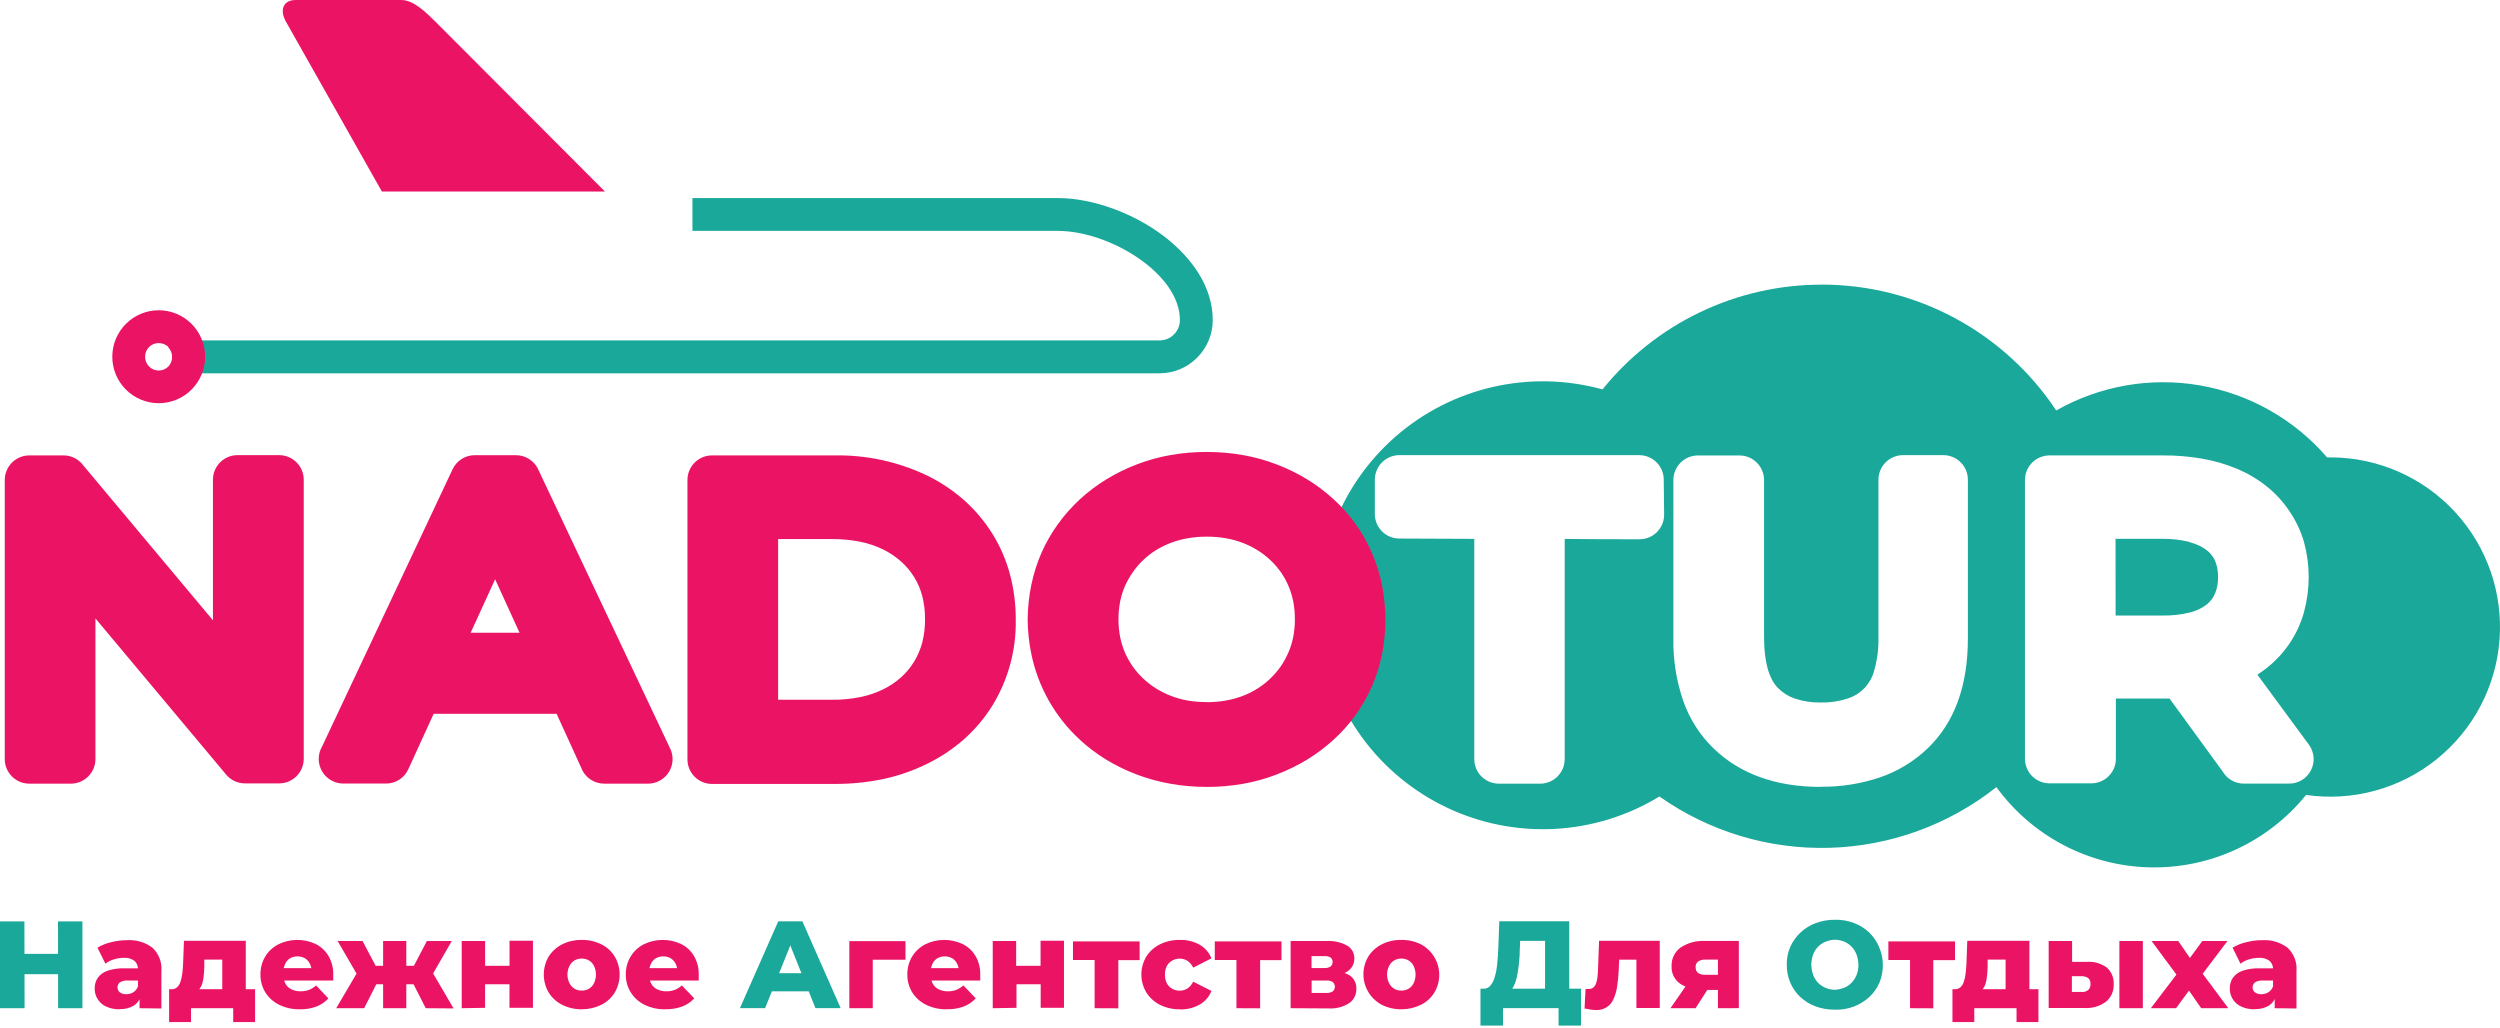
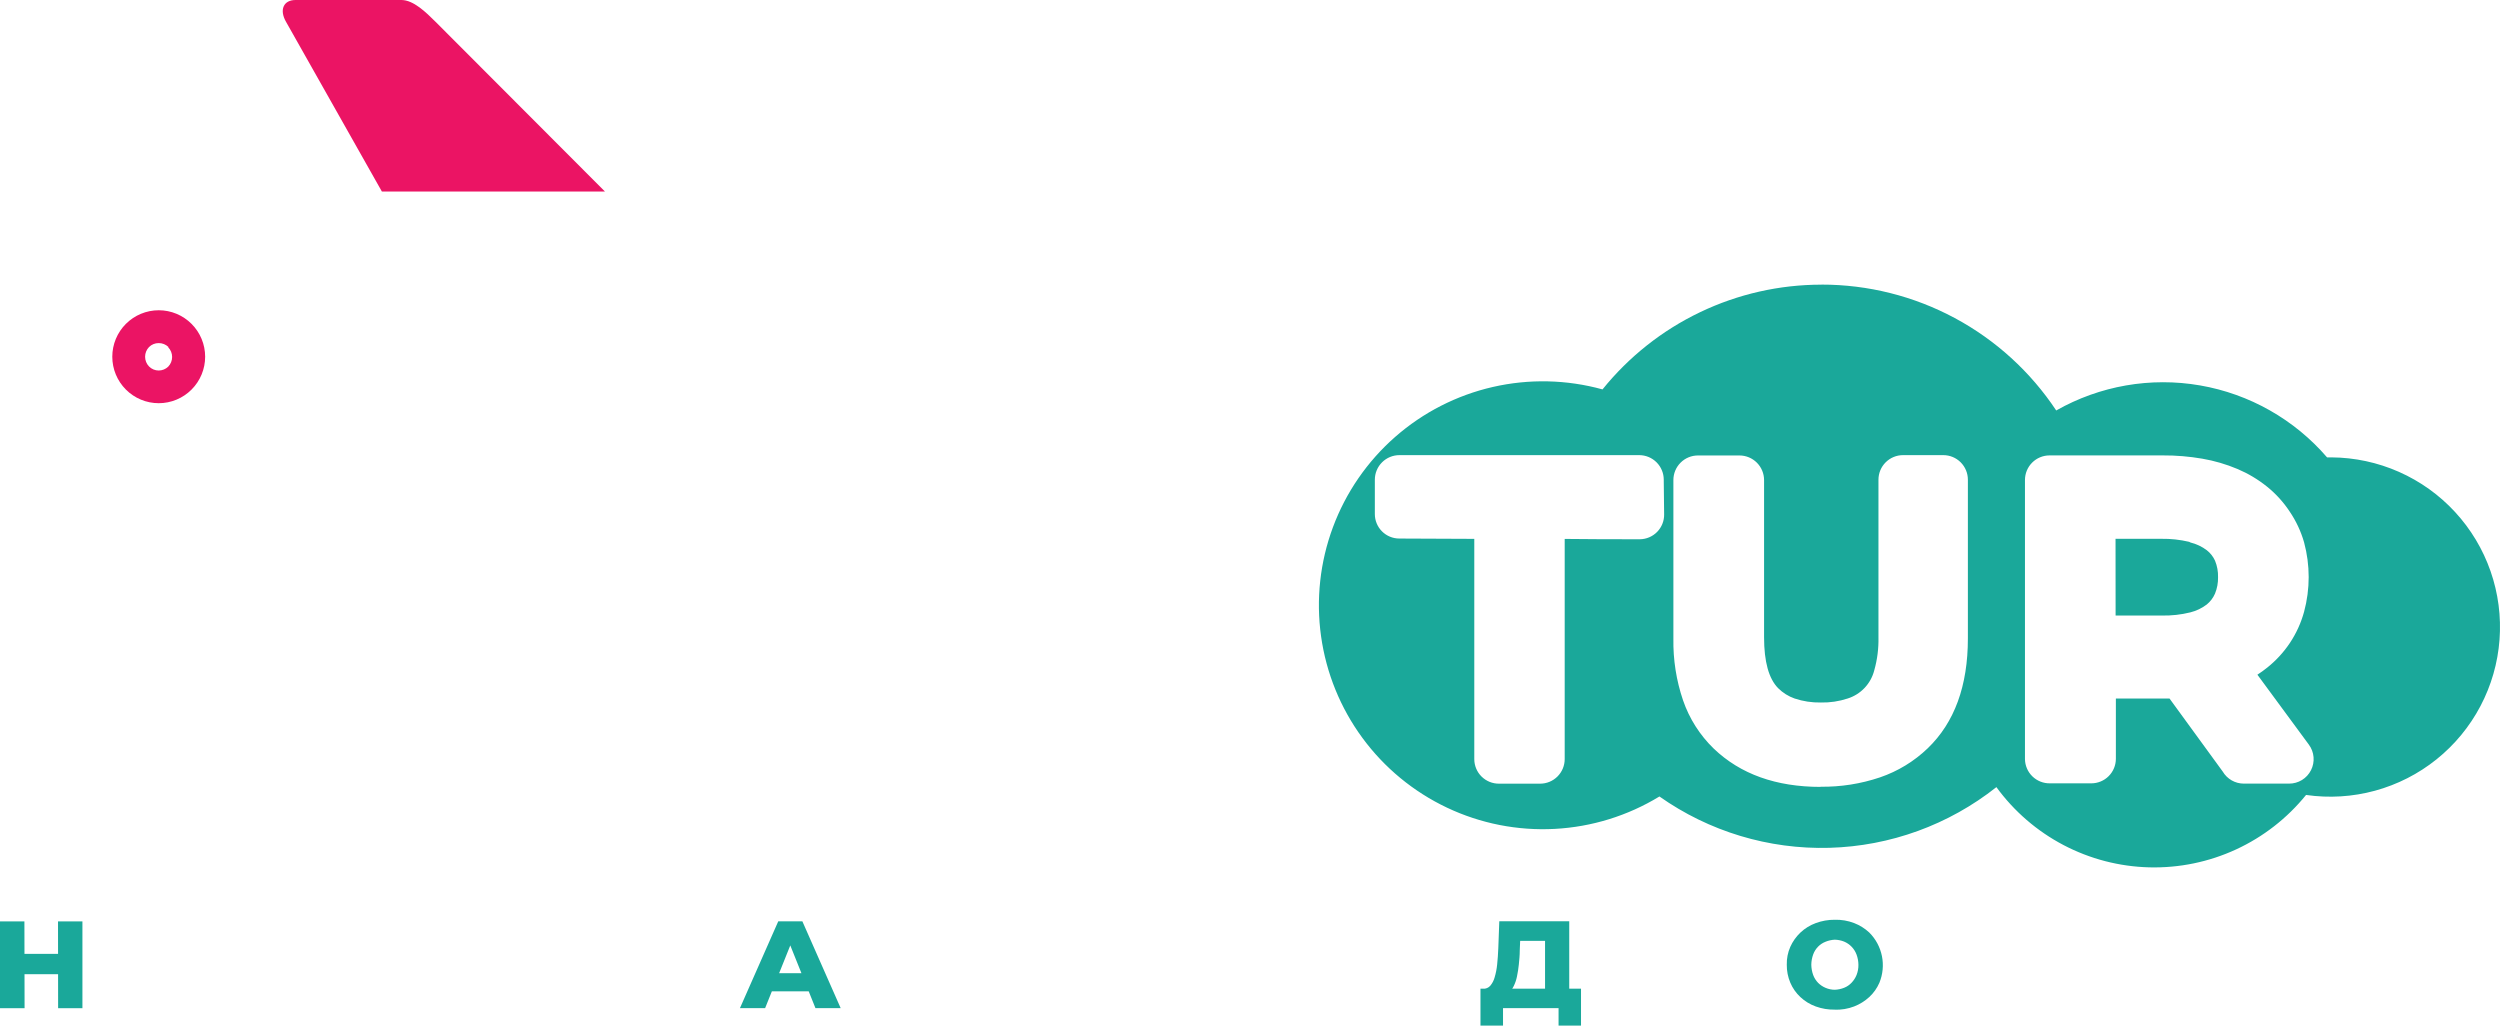
<svg xmlns="http://www.w3.org/2000/svg" width="1197" height="492" viewBox="0 0 1197 492" fill="none">
  <path d="M27.776 441.172H39.464V482.731H27.829L27.776 441.172ZM11.766 482.731H0V441.172H11.687L11.766 482.731ZM28.615 466.432H10.927V456.711H28.667L28.615 466.432ZM354.28 482.705L372.623 441.145H384.179L402.522 482.705H390.442L376.082 446.91H380.694L366.334 482.705H354.28ZM364.316 474.634L367.33 465.961H387.638L390.652 474.634H364.316ZM739.769 477.595V450.5H727.847L727.663 455.007C727.663 457.418 727.427 459.672 727.218 461.768C727.024 463.704 726.726 465.629 726.327 467.533C726.02 469.084 725.518 470.589 724.833 472.014C724.327 473.136 723.564 474.123 722.606 474.896L710.106 473.403C710.742 473.444 711.379 473.34 711.969 473.099C712.559 472.859 713.087 472.488 713.513 472.014C714.511 470.833 715.236 469.446 715.635 467.952C716.235 465.934 716.639 463.863 716.841 461.768C717.077 459.41 717.286 456.816 717.391 453.907L717.863 441.093H751.352V477.543L739.769 477.595ZM708.849 491.064V473.377H756.986V491.064H746.242V482.705H719.645V491.064H708.849ZM878.468 483.413C875.37 483.465 872.288 482.95 869.375 481.893C866.639 480.909 864.133 479.376 862.012 477.386C859.937 475.454 858.294 473.105 857.19 470.494C856.05 467.783 855.479 464.866 855.513 461.925C855.435 458.98 856.008 456.055 857.19 453.357C858.346 450.783 859.993 448.46 862.038 446.517C864.15 444.523 866.647 442.981 869.375 441.984C872.283 440.901 875.365 440.359 878.468 440.385C881.634 440.292 884.786 440.826 887.744 441.958C890.431 442.991 892.896 444.53 895.003 446.491C898.096 449.574 900.206 453.504 901.069 457.785C901.932 462.066 901.508 466.506 899.851 470.547C898.731 473.14 897.079 475.47 895.003 477.386C892.887 479.33 890.425 480.859 887.744 481.893C884.787 483.026 881.633 483.552 878.468 483.439V483.413ZM878.468 473.901C880.004 473.841 881.519 473.522 882.949 472.957C884.301 472.428 885.519 471.605 886.513 470.547C887.546 469.471 888.365 468.208 888.924 466.825C889.542 465.267 889.845 463.602 889.814 461.925C889.798 460.242 889.487 458.575 888.897 456.999C888.38 455.624 887.588 454.369 886.57 453.311C885.552 452.252 884.329 451.412 882.975 450.841C881.541 450.265 880.014 449.954 878.468 449.924C876.966 450.003 875.487 450.331 874.092 450.893C872.741 451.416 871.518 452.22 870.502 453.252C869.458 454.319 868.654 455.596 868.144 456.999C867.575 458.58 867.274 460.245 867.253 461.925C867.281 463.596 867.582 465.251 868.144 466.825C868.666 468.236 869.479 469.521 870.528 470.599C871.549 471.619 872.76 472.429 874.092 472.983C875.476 473.574 876.963 473.885 878.468 473.901Z" fill="#1AA89A" />
-   <path d="M66.822 482.73V476.729L66.062 475.235V464.203C66.108 463.441 65.986 462.677 65.705 461.966C65.424 461.256 64.992 460.615 64.437 460.089C62.927 458.979 61.064 458.457 59.197 458.622C57.605 458.624 56.023 458.871 54.506 459.355C53.041 459.782 51.672 460.485 50.471 461.426L46.671 453.748C48.697 452.523 50.91 451.638 53.222 451.127C55.713 450.483 58.275 450.157 60.847 450.158C65.189 449.878 69.49 451.15 72.98 453.748C74.501 455.173 75.679 456.926 76.423 458.874C77.168 460.821 77.46 462.912 77.277 464.989V482.861L66.822 482.73ZM57.336 483.254C55.09 483.316 52.859 482.868 50.811 481.943C49.136 481.181 47.724 479.941 46.75 478.38C45.803 476.874 45.311 475.127 45.335 473.348C45.273 471.485 45.806 469.65 46.854 468.108C48.028 466.543 49.657 465.38 51.519 464.78C54.138 463.924 56.888 463.533 59.642 463.627H67.241V469.496H61.188C59.85 469.368 58.506 469.681 57.362 470.387C57.015 470.678 56.736 471.04 56.545 471.45C56.354 471.86 56.254 472.307 56.254 472.759C56.254 473.211 56.354 473.658 56.545 474.068C56.736 474.477 57.015 474.84 57.362 475.13C58.261 475.773 59.352 476.087 60.454 476.021C61.637 476.041 62.801 475.723 63.809 475.104C64.857 474.46 65.646 473.467 66.036 472.3L67.582 476.441C67.093 478.496 65.849 480.292 64.097 481.472C62.047 482.683 59.688 483.266 57.31 483.149L57.336 483.254ZM106.416 477.803V459.46H97.822V462.552C97.822 464.098 97.664 465.54 97.559 466.902C97.474 468.16 97.263 469.407 96.931 470.623C96.665 471.638 96.202 472.591 95.568 473.427C94.958 474.206 94.141 474.797 93.21 475.13L82.151 473.637C83.11 473.678 84.048 473.35 84.772 472.72C85.529 471.999 86.088 471.097 86.397 470.099C86.818 468.858 87.108 467.575 87.261 466.273C87.445 464.806 87.576 463.286 87.654 461.661L88.074 450.446H117.684V477.698L106.416 477.803ZM80.972 489.359V473.637H122.139V489.359H111.657V482.73H91.454V489.359H80.972ZM143.574 483.254C140.138 483.329 136.733 482.584 133.643 481.079C130.936 479.753 128.65 477.703 127.039 475.157C125.471 472.577 124.662 469.607 124.707 466.588C124.654 463.567 125.444 460.591 126.987 457.993C128.51 455.491 130.696 453.46 133.302 452.123C136.059 450.776 139.083 450.061 142.151 450.029C145.22 449.997 148.257 450.65 151.042 451.94C153.608 453.199 155.756 455.174 157.226 457.626C158.845 460.367 159.653 463.511 159.558 466.693C159.558 467.086 159.558 467.531 159.558 468.055C159.558 468.579 159.558 469.051 159.558 469.47H133.957V463.548H153.427L149.155 465.225C149.221 463.909 148.941 462.6 148.343 461.426C147.817 460.349 147 459.441 145.985 458.805C144.897 458.22 143.682 457.914 142.447 457.914C141.212 457.914 139.997 458.22 138.91 458.805C137.892 459.431 137.08 460.342 136.577 461.426C135.998 462.616 135.71 463.928 135.739 465.251V466.955C135.708 468.386 136.041 469.802 136.708 471.069C137.366 472.207 138.353 473.121 139.539 473.689C140.91 474.349 142.419 474.673 143.941 474.633C145.325 474.662 146.703 474.431 148.002 473.951C149.224 473.423 150.356 472.706 151.357 471.829L157.226 478.039C155.658 479.756 153.711 481.084 151.54 481.917C148.975 482.862 146.255 483.315 143.522 483.254H143.574ZM203.844 482.73L196.192 467.715L205.259 462.474L217.181 482.834L203.844 482.73ZM191.292 471.278V462.421H202.874V471.278H191.292ZM206.359 467.872L195.877 466.824L204.394 450.551H216.317L206.359 467.872ZM174.311 482.73H160.974L172.949 462.369L182.015 467.61L174.416 482.625L174.311 482.73ZM194.62 482.73H183.43V450.551H194.541V482.73H194.62ZM186.758 471.278H175.202V462.421H186.785L186.758 471.278ZM171.691 467.872L161.655 450.551H173.578L182.199 466.824L171.691 467.872ZM221.06 482.73V450.551H232.275V462.421H243.962V450.42H255.177V482.546H243.936V471.252H232.249V482.546L221.06 482.73ZM278.525 483.254C275.262 483.281 272.038 482.536 269.118 481.079C266.477 479.753 264.254 477.721 262.698 475.209C261.171 472.597 260.367 469.626 260.367 466.601C260.367 463.576 261.171 460.605 262.698 457.993C264.288 455.505 266.513 453.488 269.144 452.149C272.028 450.699 275.22 449.971 278.447 450.027C281.733 449.962 284.987 450.69 287.933 452.149C290.582 453.463 292.807 455.498 294.353 458.019C295.88 460.626 296.684 463.593 296.684 466.614C296.684 469.635 295.88 472.602 294.353 475.209C292.817 477.739 290.589 479.776 287.933 481.079C285.017 482.522 281.805 483.266 278.552 483.254H278.525ZM278.525 474.292C279.739 474.321 280.936 474.013 281.984 473.401C283.025 472.78 283.863 471.87 284.395 470.78C285.016 469.484 285.338 468.065 285.338 466.627C285.338 465.19 285.016 463.77 284.395 462.474C283.866 461.383 283.027 460.472 281.984 459.853C280.91 459.235 279.686 458.927 278.447 458.962C277.269 458.95 276.109 459.258 275.093 459.853C274.056 460.48 273.22 461.389 272.682 462.474C272.028 463.761 271.687 465.184 271.687 466.627C271.687 468.071 272.028 469.494 272.682 470.78C273.226 471.861 274.061 472.769 275.093 473.401C276.121 474.034 277.32 474.336 278.525 474.266V474.292ZM318.513 483.254C315.077 483.329 311.672 482.584 308.582 481.079C305.878 479.76 303.599 477.708 302.004 475.157C300.41 472.587 299.592 469.611 299.646 466.588C299.593 463.567 300.383 460.591 301.926 457.993C303.449 455.491 305.635 453.46 308.241 452.123C311.003 450.776 314.03 450.06 317.103 450.028C320.176 449.997 323.218 450.65 326.007 451.94C328.585 453.193 330.743 455.168 332.218 457.626C333.836 460.367 334.645 463.511 334.55 466.693C334.55 467.086 334.55 467.531 334.55 468.055C334.55 468.579 334.55 469.051 334.55 469.47H309.079V463.548H328.549L324.278 465.225C324.351 463.912 324.08 462.602 323.492 461.426C322.955 460.348 322.129 459.441 321.107 458.805C320.027 458.202 318.807 457.894 317.57 457.914C316.333 457.898 315.113 458.205 314.032 458.805C313.014 459.431 312.203 460.342 311.7 461.426C311.12 462.616 310.833 463.928 310.861 465.251V466.955C310.826 468.39 311.17 469.809 311.857 471.069C312.497 472.212 313.477 473.128 314.661 473.689C316.032 474.349 317.542 474.673 319.063 474.633C320.448 474.662 321.826 474.431 323.125 473.951C324.347 473.423 325.478 472.706 326.479 471.829L332.401 478.013C330.838 479.736 328.889 481.065 326.715 481.891C324.15 482.836 321.429 483.289 318.696 483.227L318.513 483.254ZM406.664 482.73V450.603H433.549V459.513H415.442L417.879 457.076V482.73H406.664ZM453.307 483.254C449.871 483.329 446.466 482.584 443.376 481.079C440.669 479.753 438.384 477.703 436.772 475.157C435.204 472.577 434.395 469.607 434.44 466.588C434.387 463.567 435.177 460.591 436.72 457.993C438.243 455.491 440.429 453.46 443.035 452.123C445.793 450.776 448.816 450.061 451.884 450.029C454.953 449.997 457.99 450.65 460.775 451.94C463.361 453.191 465.528 455.167 467.012 457.626C468.63 460.367 469.439 463.511 469.344 466.693C469.344 467.086 469.344 467.531 469.344 468.055C469.344 468.579 469.344 469.051 469.344 469.47H443.874V463.548H463.343L459.072 465.225C459.15 463.908 458.869 462.595 458.26 461.426C457.742 460.343 456.923 459.434 455.901 458.805C454.814 458.22 453.598 457.914 452.364 457.914C451.129 457.914 449.914 458.22 448.826 458.805C447.808 459.431 446.997 460.342 446.494 461.426C445.914 462.616 445.627 463.928 445.655 465.251V466.955C445.62 468.39 445.964 469.809 446.651 471.069C447.291 472.212 448.271 473.128 449.455 473.689C450.827 474.349 452.336 474.673 453.857 474.633C455.242 474.662 456.62 474.431 457.919 473.951C459.138 473.418 460.269 472.702 461.273 471.829L467.195 478.013C465.627 479.73 463.68 481.058 461.509 481.891C458.944 482.836 456.224 483.289 453.49 483.227L453.307 483.254ZM475.319 482.73V450.551H486.534V462.421H498.221V450.42H509.436V482.546H498.273V471.252H486.691V482.546L475.319 482.73ZM524.111 482.73V457.023L526.548 459.644H513.734V450.734H545.65V459.696H532.837L535.457 457.076V482.782L524.111 482.73ZM564.963 483.254C561.66 483.314 558.39 482.587 555.425 481.131C552.743 479.79 550.478 477.742 548.874 475.209C547.313 472.604 546.488 469.625 546.488 466.588C546.488 463.551 547.313 460.571 548.874 457.967C550.482 455.456 552.748 453.435 555.425 452.123C558.392 450.676 561.662 449.957 564.963 450.027C568.258 449.934 571.516 450.731 574.396 452.333C576.972 453.792 578.962 456.097 580.03 458.858L571.304 463.312C570.689 461.976 569.719 460.834 568.501 460.011C567.417 459.334 566.162 458.979 564.884 458.989C563.639 458.969 562.41 459.276 561.321 459.88C560.209 460.476 559.297 461.388 558.7 462.5C558.058 463.783 557.743 465.206 557.783 466.64C557.74 468.092 558.055 469.532 558.7 470.833C559.303 471.94 560.213 472.85 561.321 473.453C562.41 474.057 563.639 474.364 564.884 474.344C566.166 474.356 567.424 473.992 568.501 473.296C569.722 472.487 570.693 471.352 571.304 470.021L580.03 474.449C578.971 477.221 576.979 479.538 574.396 481C571.516 482.602 568.258 483.399 564.963 483.306V483.254ZM592.006 482.73V457.023L594.443 459.644H581.629V450.734H613.572V459.696H600.732L603.352 457.076V482.782L592.006 482.73ZM617.948 482.73V450.551H635.216C638.603 450.37 641.975 451.122 644.964 452.726C646.054 453.341 646.954 454.243 647.568 455.333C648.182 456.422 648.487 457.659 648.449 458.91C648.477 460.125 648.196 461.328 647.633 462.405C647.069 463.482 646.241 464.398 645.226 465.068C642.632 466.71 639.593 467.507 636.527 467.348L637.548 464.963C640.655 464.756 643.749 465.516 646.405 467.138C647.397 467.853 648.193 468.807 648.72 469.91C649.247 471.014 649.487 472.232 649.419 473.453C649.466 474.765 649.189 476.067 648.613 477.246C648.038 478.426 647.18 479.445 646.117 480.214C643.132 482.147 639.603 483.066 636.055 482.834L617.948 482.73ZM628.036 475.419H635.059C636.132 475.494 637.203 475.238 638.125 474.685C638.443 474.405 638.697 474.06 638.872 473.674C639.046 473.287 639.136 472.868 639.136 472.444C639.136 472.021 639.046 471.602 638.872 471.215C638.697 470.829 638.443 470.484 638.125 470.204C637.23 469.655 636.185 469.399 635.138 469.47H628.01V475.419H628.036ZM628.036 463.496H634.142C635.186 463.574 636.226 463.307 637.103 462.736C637.416 462.476 637.665 462.146 637.829 461.773C637.992 461.4 638.067 460.994 638.046 460.587C638.063 460.185 637.986 459.784 637.823 459.416C637.659 459.047 637.413 458.722 637.103 458.465C636.205 457.95 635.175 457.713 634.142 457.783H627.958V463.496H628.036ZM670.959 483.254C667.695 483.281 664.472 482.536 661.551 481.079C659.576 480.023 657.835 478.577 656.434 476.83C655.033 475.082 654.002 473.068 653.401 470.91C652.801 468.751 652.645 466.494 652.943 464.274C653.24 462.054 653.985 459.917 655.131 457.993C656.721 455.505 658.947 453.488 661.578 452.149C664.469 450.696 667.671 449.968 670.906 450.027C674.184 449.965 677.429 450.693 680.366 452.149C682.338 453.206 684.075 454.65 685.474 456.395C686.873 458.14 687.905 460.15 688.507 462.304C689.109 464.459 689.269 466.712 688.978 468.93C688.687 471.148 687.95 473.283 686.812 475.209C685.26 477.734 683.025 479.769 680.366 481.079C677.45 482.522 674.238 483.266 670.985 483.254H670.959ZM670.959 474.292C672.172 474.321 673.37 474.013 674.418 473.401C675.459 472.78 676.297 471.87 676.829 470.78C677.449 469.484 677.772 468.065 677.772 466.627C677.772 465.19 677.449 463.77 676.829 462.474C676.299 461.383 675.461 460.472 674.418 459.853C673.352 459.237 672.137 458.929 670.906 458.962C669.727 458.943 668.566 459.252 667.552 459.853C666.501 460.47 665.654 461.381 665.115 462.474C664.462 463.761 664.121 465.184 664.121 466.627C664.121 468.071 664.462 469.494 665.115 470.78C665.66 471.869 666.506 472.778 667.552 473.401C668.571 474.033 669.761 474.336 670.959 474.266V474.292ZM758.69 482.73L759.162 473.532H759.922H760.577C761.419 473.589 762.252 473.327 762.909 472.798C763.524 472.249 763.977 471.542 764.219 470.754C764.555 469.761 764.774 468.732 764.875 467.688C765.006 466.509 765.11 465.251 765.136 463.863L765.634 450.446H794.695V482.625H783.506V456.866L785.995 459.487H773.024L775.382 456.866L775.042 464.465C774.944 467.098 774.69 469.723 774.282 472.327C773.997 474.408 773.414 476.438 772.552 478.353C771.864 479.995 770.682 481.382 769.17 482.321C767.658 483.26 765.891 483.705 764.115 483.594C763.237 483.588 762.361 483.518 761.494 483.385C760.551 483.254 759.581 483.07 758.559 482.834L758.69 482.73ZM822.55 482.73V472.248L824.017 473.977H815.842C811.848 474.186 807.887 473.161 804.495 471.043C803.148 470.107 802.062 468.844 801.337 467.372C800.613 465.901 800.275 464.269 800.355 462.631C800.277 460.896 800.631 459.169 801.386 457.604C802.14 456.04 803.272 454.688 804.679 453.669C808.142 451.408 812.235 450.306 816.366 450.525H832.56V482.703L822.55 482.73ZM799.805 482.73L808.295 470.492H819.694L811.832 482.73H799.805ZM822.55 468.894V456.656L824.017 459.46H816.601C815.379 459.386 814.162 459.688 813.116 460.325C812.688 460.637 812.348 461.055 812.128 461.536C811.908 462.018 811.815 462.549 811.859 463.076C811.859 465.54 813.431 466.745 816.549 466.745H824.017L822.55 468.894ZM914.526 482.73V457.023L916.963 459.644H904.15V450.734H936.066V459.696H923.174L925.663 457.076V482.782L914.526 482.73ZM960.279 477.803V459.46H951.684V462.552C951.684 464.098 951.527 465.54 951.422 466.902C951.336 468.16 951.126 469.407 950.793 470.623C950.527 471.638 950.064 472.591 949.43 473.427C948.828 474.214 948.008 474.806 947.072 475.13L936.014 473.637C936.973 473.678 937.91 473.35 938.634 472.72C939.4 472.006 939.961 471.102 940.259 470.099C940.68 468.858 940.97 467.575 941.124 466.273C941.307 464.806 941.438 463.286 941.517 461.661L941.936 450.446H971.678V477.698L960.279 477.803ZM934.835 489.359V473.637H976.001V489.359H965.52V482.73H945.29V489.359H934.835ZM1014.76 482.73V450.551H1026V482.73H1014.76ZM999.271 460.535C1002.7 460.294 1006.11 461.299 1008.86 463.365C1009.93 464.363 1010.77 465.585 1011.32 466.943C1011.87 468.301 1012.11 469.763 1012.03 471.226C1012.11 472.812 1011.82 474.396 1011.19 475.851C1010.55 477.306 1009.58 478.594 1008.36 479.611C1005.34 481.834 1001.62 482.903 997.882 482.625H980.901V450.551H992.117V460.535H999.271ZM996.65 474.999C997.777 475.065 998.89 474.731 999.795 474.056C1000.19 473.688 1000.5 473.235 1000.69 472.731C1000.89 472.228 1000.97 471.686 1000.92 471.147C1000.98 470.618 1000.9 470.084 1000.71 469.588C1000.52 469.091 1000.22 468.647 999.821 468.291C998.878 467.68 997.773 467.37 996.65 467.4H992.012V474.947H996.65V474.999ZM1029.82 482.73L1044.6 463.312L1044.37 469.732L1030.17 450.551H1042.93L1050.79 461.897L1046.02 462.133L1054.46 450.551H1066.51L1052.33 469.313V463.129L1066.93 482.73H1053.93L1045.55 470.623L1050.29 471.278L1041.9 482.73H1029.82ZM1089.12 482.73V476.729L1088.34 475.235V464.203C1088.38 463.441 1088.26 462.677 1087.98 461.966C1087.7 461.256 1087.27 460.615 1086.71 460.089C1085.2 458.979 1083.34 458.457 1081.47 458.622C1079.88 458.624 1078.3 458.871 1076.78 459.355C1075.32 459.782 1073.95 460.485 1072.75 461.426L1068.95 453.748C1070.98 452.528 1073.19 451.643 1075.5 451.127C1077.99 450.483 1080.55 450.157 1083.12 450.158C1087.47 449.878 1091.77 451.15 1095.26 453.748C1096.78 455.173 1097.96 456.926 1098.7 458.874C1099.44 460.821 1099.74 462.912 1099.55 464.989V482.861L1089.12 482.73ZM1079.61 483.254C1077.37 483.316 1075.14 482.868 1073.09 481.943C1071.41 481.181 1070 479.941 1069.03 478.38C1068.09 476.872 1067.6 475.124 1067.64 473.348C1067.57 471.487 1068.09 469.652 1069.13 468.108C1070.3 466.543 1071.93 465.38 1073.8 464.78C1076.41 463.924 1079.16 463.533 1081.92 463.627H1089.54V469.496H1083.46C1082.13 469.368 1080.78 469.681 1079.64 470.387C1079.29 470.678 1079.01 471.04 1078.82 471.45C1078.63 471.86 1078.53 472.307 1078.53 472.759C1078.53 473.211 1078.63 473.658 1078.82 474.068C1079.01 474.477 1079.29 474.84 1079.64 475.13C1080.54 475.773 1081.63 476.087 1082.73 476.021C1083.91 476.044 1085.08 475.726 1086.08 475.104C1087.13 474.46 1087.92 473.467 1088.31 472.3L1089.86 476.441C1089.37 478.49 1088.14 480.283 1086.4 481.472C1084.34 482.68 1081.97 483.262 1079.59 483.149L1079.61 483.254Z" fill="#EB1464" />
  <path fill-rule="evenodd" clip-rule="evenodd" d="M872.178 136.266C894.424 136.256 916.325 141.755 935.927 152.271C955.53 162.788 972.223 177.995 984.516 196.535C1005.39 184.681 1029.73 180.44 1053.38 184.535C1077.03 188.631 1098.53 200.81 1114.2 218.992H1116.3C1127.43 219.065 1138.44 221.426 1148.62 225.93C1158.81 230.434 1167.96 236.984 1175.5 245.174C1183.05 253.363 1188.83 263.017 1192.49 273.535C1196.15 284.053 1197.61 295.212 1196.77 306.317C1195.94 317.422 1192.83 328.237 1187.63 338.09C1182.44 347.942 1175.28 356.622 1166.59 363.59C1157.91 370.558 1147.88 375.666 1137.14 378.595C1126.39 381.525 1115.16 382.214 1104.14 380.619C1095.12 391.765 1083.66 400.689 1070.65 406.7C1057.64 412.711 1043.41 415.649 1029.08 415.287C1014.75 414.925 1000.7 411.272 988.002 404.611C975.308 397.95 964.316 388.459 955.875 376.872C933.068 394.933 905.03 405.128 875.95 405.936C846.87 406.744 818.309 398.12 794.536 381.353C779.356 390.607 762.115 395.942 744.362 396.878C726.608 397.814 708.901 394.321 692.834 386.713C676.766 379.106 662.842 367.623 652.314 353.297C641.786 338.972 634.986 322.254 632.524 304.648C630.062 287.041 632.016 269.099 638.211 252.435C644.406 235.772 654.646 220.91 668.011 209.187C681.376 197.464 697.446 189.249 714.775 185.279C732.104 181.309 750.148 181.711 767.283 186.447C779.899 170.789 795.863 158.156 814.001 149.477C832.14 140.798 851.992 136.292 872.1 136.292L872.178 136.266ZM705.887 363.456V258.01L669.961 257.853C666.859 257.846 663.886 256.609 661.695 254.413C659.504 252.217 658.274 249.242 658.274 246.14V229.683C658.274 228.136 658.579 226.604 659.172 225.175C659.765 223.746 660.634 222.447 661.729 221.355C662.825 220.262 664.125 219.396 665.555 218.806C666.986 218.216 668.519 217.914 670.066 217.918H784.84C787.961 217.918 790.953 219.157 793.16 221.364C795.366 223.57 796.606 226.563 796.606 229.683C796.606 229.998 796.606 230.286 796.606 230.574L796.789 246.297C796.81 247.841 796.526 249.374 795.953 250.807C795.381 252.241 794.531 253.548 793.453 254.653C792.375 255.759 791.089 256.64 789.669 257.248C788.25 257.855 786.725 258.176 785.181 258.194C773.179 258.194 761.178 258.194 749.176 258.036V363.456C749.176 365.003 748.871 366.535 748.278 367.964C747.685 369.393 746.816 370.692 745.721 371.785C744.626 372.877 743.325 373.744 741.895 374.333C740.464 374.923 738.932 375.225 737.384 375.221H717.731C716.18 375.232 714.641 374.935 713.205 374.348C711.768 373.762 710.462 372.897 709.361 371.803C708.26 370.71 707.386 369.409 706.79 367.976C706.194 366.544 705.887 365.007 705.887 363.456ZM871.759 376.767C850.377 376.767 833.3 370.653 820.53 358.424C813.875 351.978 808.837 344.05 805.83 335.286C802.613 325.806 801.053 315.842 801.218 305.833V229.841C801.218 226.72 802.457 223.728 804.664 221.521C806.87 219.315 809.863 218.075 812.983 218.075H832.846C835.969 218.075 838.964 219.314 841.175 221.52C843.386 223.725 844.631 226.718 844.638 229.841V305.125C844.638 316.83 846.892 324.962 851.399 329.521C853.618 331.73 856.304 333.413 859.26 334.448C863.322 335.798 867.584 336.444 871.864 336.361C876.204 336.452 880.528 335.805 884.652 334.448C887.746 333.473 890.539 331.724 892.768 329.367C894.997 327.009 896.586 324.122 897.387 320.979C898.847 315.825 899.527 310.481 899.405 305.125V229.683C899.405 226.563 900.644 223.57 902.851 221.364C905.057 219.157 908.05 217.918 911.17 217.918H930.43C931.978 217.914 933.51 218.216 934.941 218.806C936.371 219.396 937.672 220.262 938.767 221.355C939.862 222.447 940.731 223.746 941.324 225.175C941.917 226.604 942.222 228.136 942.222 229.683V305.676C942.222 328.386 935.828 345.908 923.041 358.241C916.521 364.517 908.703 369.285 900.138 372.208C890.965 375.302 881.334 376.817 871.654 376.689L871.759 376.767ZM969.553 363.456V229.814C969.553 226.694 970.793 223.701 972.999 221.495C975.206 219.288 978.198 218.049 981.319 218.049H1035.54C1041.88 218.015 1048.22 218.541 1054.48 219.621C1060.26 220.618 1065.9 222.271 1071.3 224.547C1076.38 226.695 1081.13 229.534 1085.43 232.985C1089.65 236.382 1093.32 240.413 1096.3 244.934C1099.36 249.449 1101.69 254.419 1103.19 259.661C1106.13 270.56 1106.13 282.041 1103.19 292.94C1101.74 298.22 1099.46 303.235 1096.43 307.798C1093.45 312.273 1089.79 316.259 1085.59 319.616C1084.06 320.84 1082.48 321.986 1080.84 323.049L1105.47 356.512C1106.77 358.26 1107.55 360.334 1107.73 362.502C1107.91 364.669 1107.49 366.845 1106.5 368.785C1105.52 370.724 1104.01 372.352 1102.16 373.484C1100.3 374.616 1098.16 375.209 1095.99 375.195H1074.37C1072.32 375.199 1070.31 374.666 1068.53 373.65C1066.75 372.634 1065.27 371.17 1064.23 369.404L1038.78 334.474H1013.08V363.298C1013.08 366.419 1011.84 369.412 1009.63 371.618C1007.43 373.825 1004.43 375.064 1001.31 375.064H981.45C978.334 375.099 975.331 373.896 973.101 371.72C970.87 369.544 969.595 366.572 969.553 363.456ZM1012.95 294.722H1035.06C1039.67 294.822 1044.27 294.311 1048.74 293.202C1051.59 292.494 1054.27 291.21 1056.6 289.429C1058.33 288.027 1059.68 286.229 1060.56 284.188C1061.57 281.694 1062.06 279.018 1062 276.327C1062.07 273.635 1061.58 270.958 1060.56 268.466C1059.67 266.505 1058.32 264.788 1056.63 263.461C1054.29 261.697 1051.62 260.43 1048.77 259.74L1048.17 259.425C1043.82 258.4 1039.37 257.916 1034.91 257.984H1012.92L1012.95 294.722Z" fill="#1AA89A" />
-   <path d="M2.278 363.453V229.811C2.278 226.691 3.518 223.698 5.724 221.492C7.931 219.285 10.924 218.046 14.044 218.046H30.343C32.177 218.032 33.988 218.45 35.631 219.265C37.274 220.079 38.703 221.268 39.803 222.736L101.959 296.999V229.68C101.959 226.56 103.199 223.567 105.405 221.361C107.611 219.154 110.604 217.915 113.725 217.915H133.64C136.763 217.915 139.758 219.153 141.969 221.359C144.179 223.565 145.425 226.557 145.432 229.68V363.321C145.425 366.444 144.179 369.437 141.969 371.643C139.758 373.848 136.763 375.087 133.64 375.087H117.315C115.473 375.09 113.657 374.663 112.01 373.84C110.363 373.016 108.931 371.819 107.829 370.344L45.699 296.108V363.453C45.692 366.575 44.446 369.568 42.236 371.774C40.025 373.979 37.03 375.218 33.907 375.218H14.044C12.499 375.218 10.969 374.914 9.541 374.323C8.114 373.731 6.817 372.865 5.724 371.772C4.632 370.68 3.765 369.383 3.174 367.955C2.583 366.528 2.278 364.998 2.278 363.453ZM154.079 357.714L216.707 224.675C217.644 222.68 219.124 220.99 220.978 219.799C222.832 218.608 224.985 217.964 227.189 217.941H246.868C249.252 217.912 251.588 218.605 253.571 219.928C255.554 221.252 257.091 223.144 257.978 225.357L320.868 358.369C321.541 359.768 321.93 361.287 322.012 362.837C322.094 364.387 321.868 365.938 321.346 367.401C320.824 368.863 320.018 370.207 318.974 371.355C317.929 372.504 316.667 373.434 315.261 374.091C313.691 374.845 311.97 375.23 310.23 375.218H289.292C286.854 375.221 284.475 374.465 282.485 373.057C280.495 371.649 278.991 369.657 278.182 367.357L266.495 341.755H207.64L195.508 368.3C194.58 370.35 193.079 372.088 191.188 373.306C189.296 374.524 187.093 375.169 184.843 375.166H164.377C162.327 375.163 160.312 374.625 158.533 373.606C156.754 372.586 155.271 371.121 154.231 369.353C153.192 367.586 152.631 365.578 152.604 363.528C152.577 361.477 153.086 359.455 154.079 357.661V357.714ZM248.755 302.947L237.068 277.346L225.354 302.947H248.755ZM329.149 363.453V229.811C329.149 228.264 329.454 226.732 330.047 225.303C330.64 223.874 331.509 222.575 332.604 221.482C333.7 220.39 335 219.523 336.43 218.934C337.861 218.344 339.394 218.042 340.941 218.046H399.507C414.86 217.769 430.067 221.071 443.923 227.689C450.328 230.821 456.285 234.796 461.637 239.507C466.871 244.178 471.415 249.568 475.132 255.518C478.896 261.553 481.739 268.115 483.57 274.987C485.457 282.073 486.391 289.378 486.348 296.711C486.606 311.221 482.715 325.503 475.132 337.877C471.415 343.826 466.871 349.217 461.637 353.888C456.285 358.599 450.328 362.574 443.923 365.706C437.261 368.986 430.22 371.433 422.96 372.991C415.272 374.592 407.438 375.383 399.586 375.349H340.941C339.394 375.353 337.861 375.051 336.43 374.461C335 373.871 333.7 373.005 332.604 371.912C331.509 370.82 330.64 369.521 330.047 368.092C329.454 366.663 329.149 365.131 329.149 363.584V363.453ZM372.569 335.047H398.302C402.903 335.084 407.496 334.645 412.006 333.737C415.795 332.976 419.468 331.725 422.934 330.016C426.039 328.493 428.922 326.554 431.502 324.251C433.922 322.055 436.014 319.522 437.713 316.731C439.434 313.882 440.74 310.803 441.591 307.585C442.493 303.987 442.933 300.289 442.901 296.58C442.936 292.818 442.496 289.068 441.591 285.417C440.762 282.229 439.464 279.182 437.739 276.376C436.031 273.599 433.931 271.083 431.502 268.908C428.914 266.609 426.032 264.661 422.934 263.117C419.475 261.419 415.811 260.177 412.033 259.422C407.522 258.514 402.929 258.075 398.328 258.112H372.569V335.047ZM577.643 376.764C571.88 376.774 566.128 376.274 560.453 375.271C554.91 374.298 549.471 372.806 544.206 370.816C539.113 368.888 534.21 366.493 529.558 363.662C525 360.873 520.734 357.634 516.823 353.993C505.064 343.096 497.01 328.793 493.79 313.088C492.686 307.697 492.098 302.213 492.034 296.711V296.396C492.111 290.903 492.698 285.429 493.79 280.045C494.876 274.762 496.51 269.607 498.664 264.663C500.803 259.835 503.438 255.242 506.525 250.958C509.608 246.665 513.12 242.696 517.007 239.114C520.902 235.519 525.141 232.315 529.663 229.549C539.089 223.792 549.503 219.838 560.374 217.888C566.084 216.882 571.871 216.382 577.669 216.395C583.519 216.381 589.359 216.881 595.121 217.888C600.664 218.849 606.097 220.359 611.341 222.396C616.377 224.308 621.227 226.677 625.832 229.471C630.355 232.248 634.602 235.451 638.515 239.035C646.374 246.184 652.626 254.919 656.858 264.663C659.013 269.634 660.646 274.815 661.732 280.123C661.808 280.478 661.861 280.836 661.889 281.198C663.862 291.768 663.809 302.617 661.732 313.167C660.673 318.49 659.039 323.683 656.858 328.653C652.623 338.366 646.371 347.066 638.515 354.176C634.601 357.753 630.354 360.947 625.832 363.715C621.227 366.509 616.377 368.877 611.341 370.79C606.097 372.826 600.664 374.336 595.121 375.297C589.359 376.305 583.519 376.805 577.669 376.79L577.643 376.764ZM577.643 336.2C580.77 336.22 583.892 335.957 586.972 335.414C589.736 334.934 592.448 334.188 595.069 333.187C597.568 332.234 599.965 331.031 602.222 329.597C604.379 328.235 606.39 326.654 608.223 324.88C610.056 323.122 611.714 321.191 613.176 319.115C614.639 316.978 615.894 314.705 616.923 312.328C617.944 309.962 618.708 307.494 619.203 304.965C619.739 302.202 620.002 299.394 619.989 296.58C620.001 293.741 619.746 290.907 619.229 288.116C618.731 285.565 617.976 283.072 616.975 280.674C615.986 278.334 614.757 276.103 613.307 274.018C611.863 271.952 610.212 270.037 608.38 268.305C606.502 266.513 604.448 264.915 602.249 263.536C599.973 262.117 597.569 260.915 595.069 259.946C592.448 258.945 589.736 258.199 586.972 257.719C583.926 257.192 580.839 256.937 577.748 256.959C574.7 256.939 571.657 257.194 568.655 257.719C565.874 258.201 563.145 258.947 560.505 259.946C557.996 260.915 555.584 262.117 553.299 263.536C551.129 264.891 549.109 266.472 547.272 268.253C545.439 270.012 543.788 271.952 542.346 274.044C540.878 276.146 539.615 278.384 538.573 280.726C537.565 283.085 536.809 285.545 536.319 288.063C535.779 290.869 535.516 293.722 535.533 296.58C535.52 299.394 535.783 302.202 536.319 304.965C536.817 307.49 537.572 309.957 538.573 312.328C539.605 314.687 540.86 316.942 542.32 319.063C543.79 321.148 545.467 323.079 547.325 324.828C549.203 326.62 551.257 328.218 553.456 329.597C555.729 331.021 558.133 332.224 560.636 333.187C563.222 334.187 565.899 334.933 568.629 335.414C571.607 335.918 574.623 336.163 577.643 336.148V336.2Z" fill="#EB1464" />
-   <path fill-rule="evenodd" clip-rule="evenodd" d="M98.163 162.989H555.216C556.492 162.988 557.755 162.735 558.933 162.245C560.111 161.755 561.181 161.037 562.081 160.133C562.986 159.233 563.704 158.163 564.194 156.985C564.684 155.807 564.937 154.543 564.938 153.267C564.938 142.995 557.862 133.247 547.879 125.648C535.746 116.398 519.735 110.555 506.502 110.555H331.537V94.832H506.502C522.958 94.832 542.664 101.933 557.391 113.175C570.991 123.657 580.66 137.571 580.66 153.267C580.66 156.608 580 159.915 578.719 163C577.437 166.085 575.559 168.886 573.192 171.243C570.843 173.616 568.047 175.499 564.966 176.786C561.886 178.072 558.581 178.735 555.242 178.738H82.44V163.015L98.163 162.989Z" fill="#1AA89A" />
-   <path d="M182.851 91.715H289.66L208.584 10.482C203.893 5.791 197.919 0 192.18 0H141.501C135.736 0 133.64 4.717 136.968 10.482L182.851 91.715Z" fill="#EB1464" />
+   <path d="M182.851 91.715H289.66L208.584 10.482C203.893 5.791 197.919 0 192.18 0H141.501C135.736 0 133.64 4.717 136.968 10.482Z" fill="#EB1464" />
  <path d="M75.996 148.551C78.917 148.549 81.81 149.124 84.508 150.244C87.206 151.364 89.656 153.006 91.718 155.076C95.885 159.247 98.225 164.902 98.225 170.798C98.225 176.694 95.885 182.349 91.718 186.521C89.656 188.59 87.206 190.232 84.508 191.353C81.81 192.473 78.917 193.05 75.996 193.05C73.074 193.05 70.181 192.473 67.483 191.353C64.785 190.232 62.335 188.59 60.273 186.521C56.106 182.349 53.766 176.694 53.766 170.798C53.766 164.902 56.106 159.247 60.273 155.076C64.442 150.902 70.097 148.555 75.996 148.551ZM80.66 166.16C80.045 165.554 79.317 165.075 78.516 164.751C77.716 164.427 76.859 164.265 75.996 164.273C75.136 164.262 74.282 164.424 73.486 164.748C72.689 165.072 71.966 165.552 71.357 166.16C70.149 167.407 69.473 169.075 69.473 170.811C69.473 172.548 70.149 174.216 71.357 175.462C71.961 176.08 72.683 176.57 73.48 176.903C74.276 177.236 75.132 177.405 75.996 177.402C77.687 177.398 79.311 176.741 80.529 175.567C81.737 174.321 82.413 172.652 82.413 170.916C82.413 169.18 81.737 167.511 80.529 166.265L80.66 166.16Z" fill="#EB1464" />
</svg>